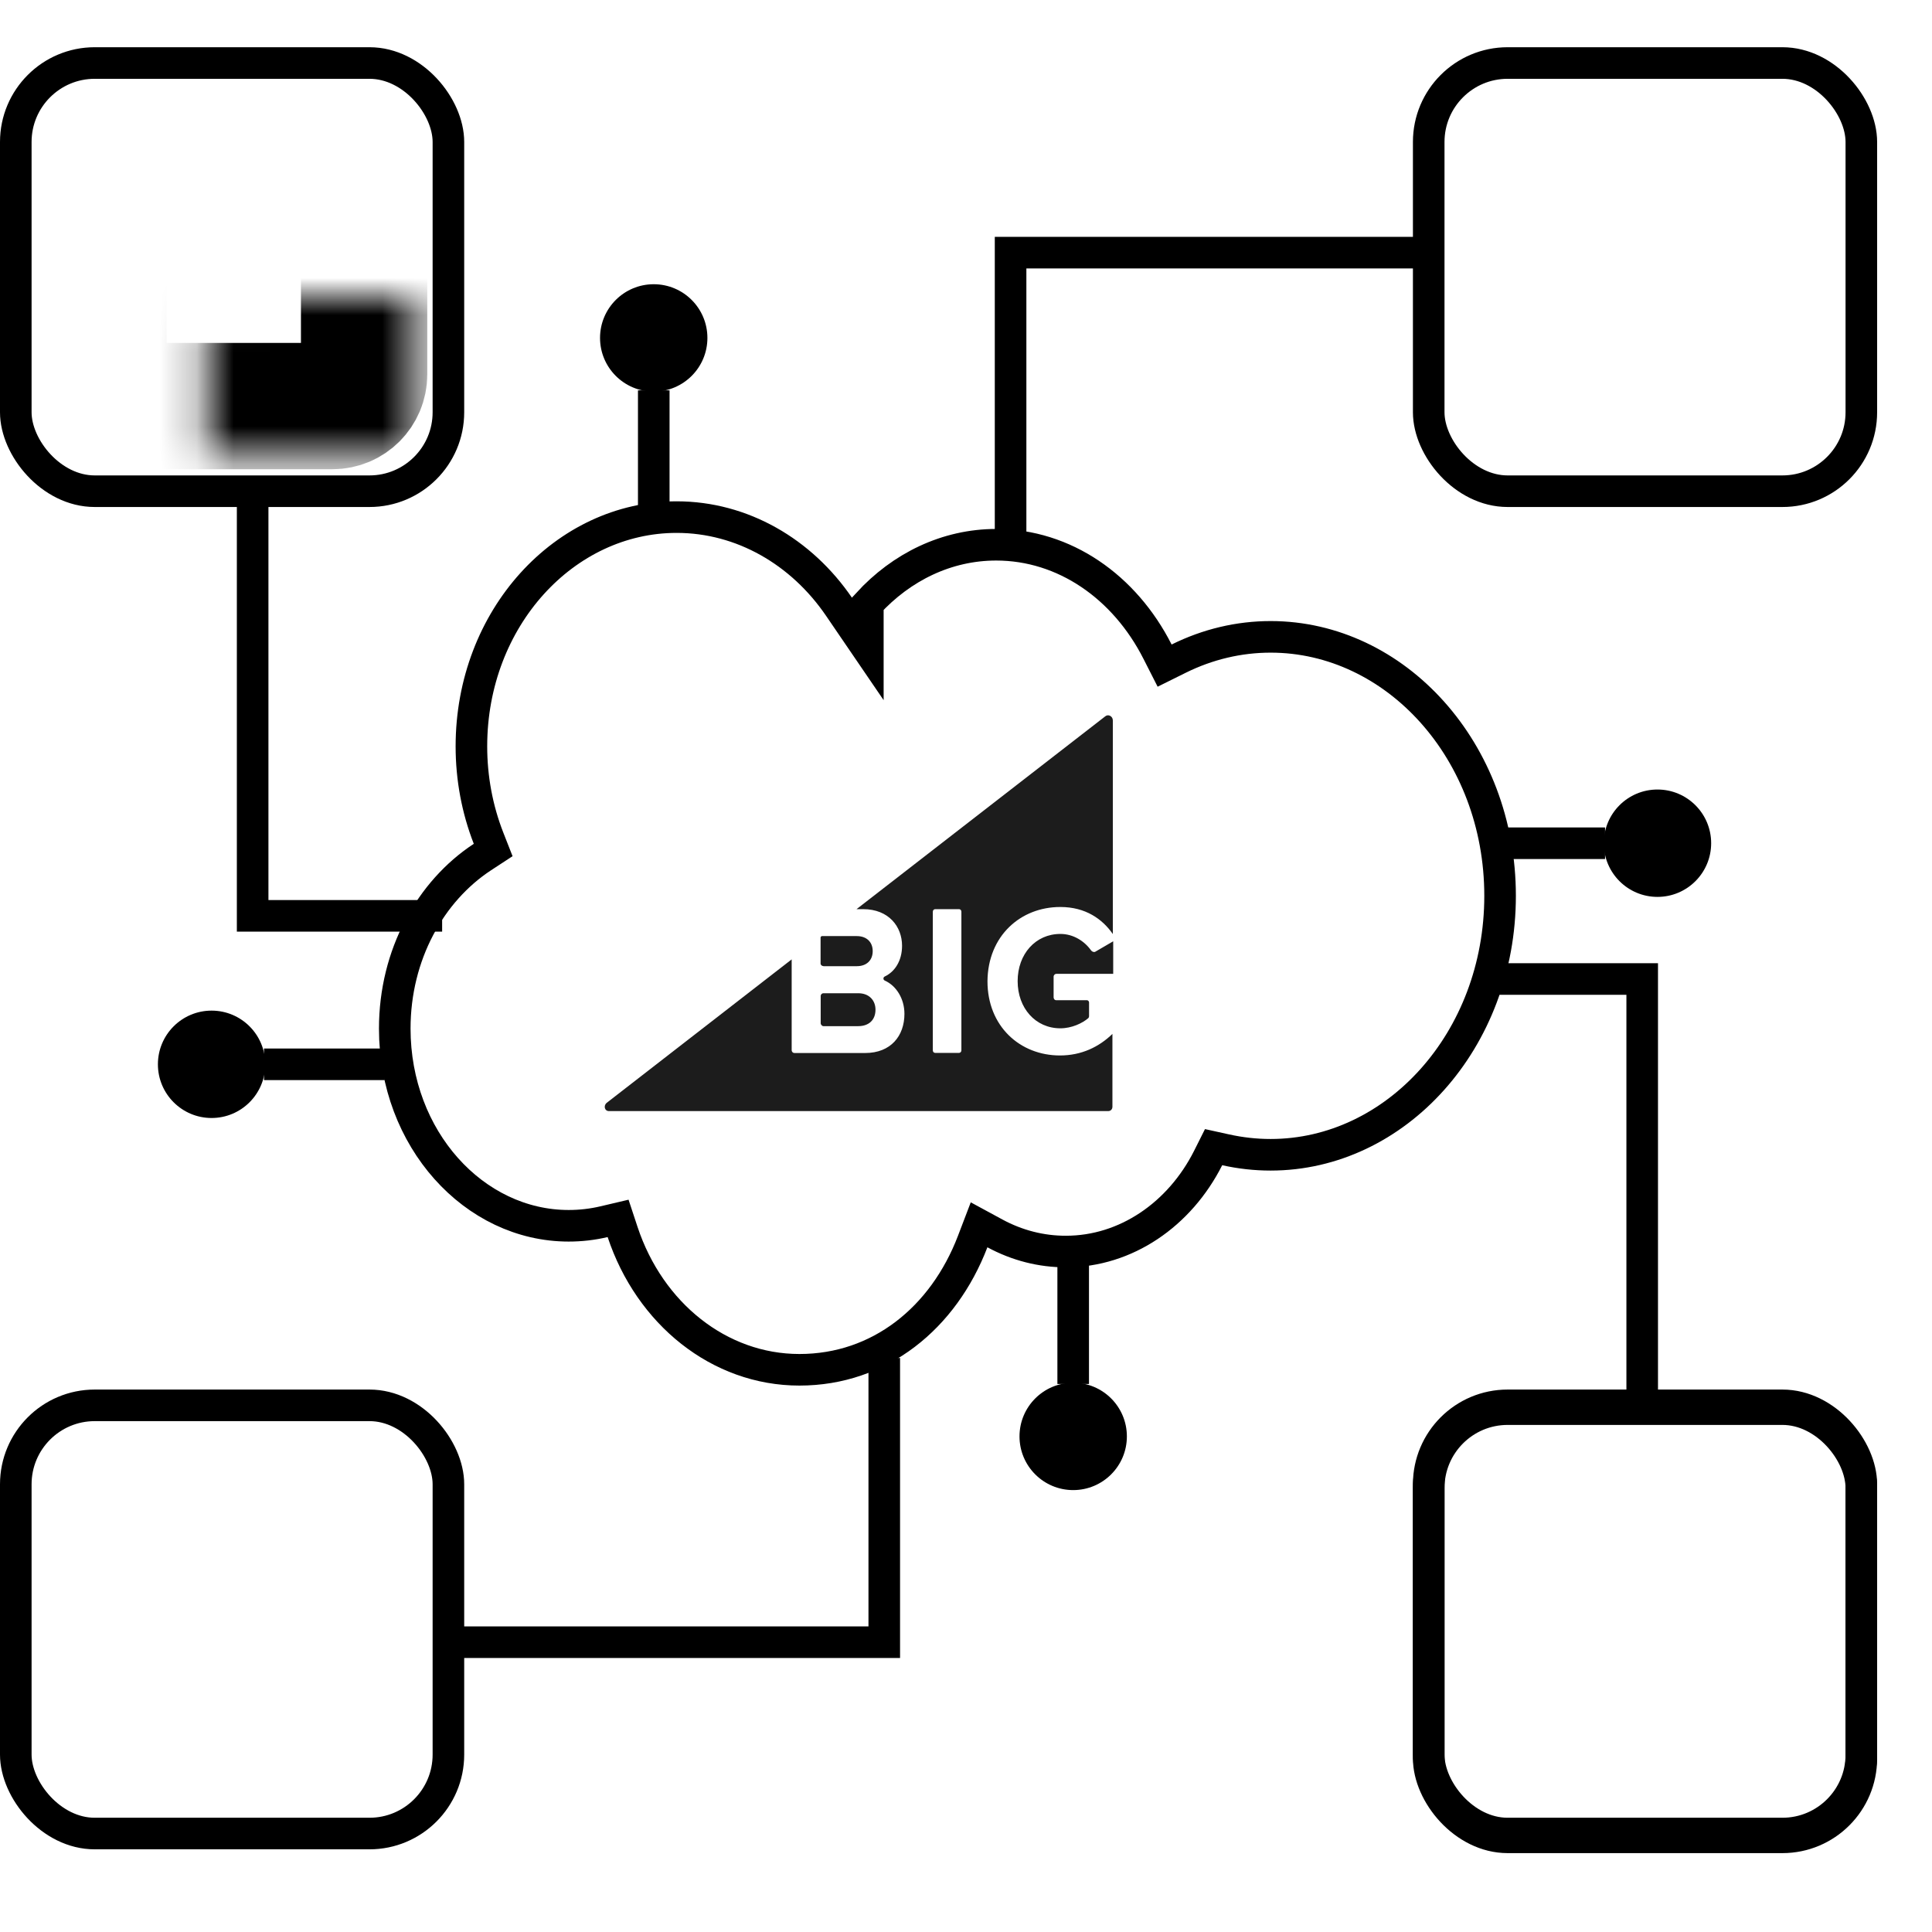
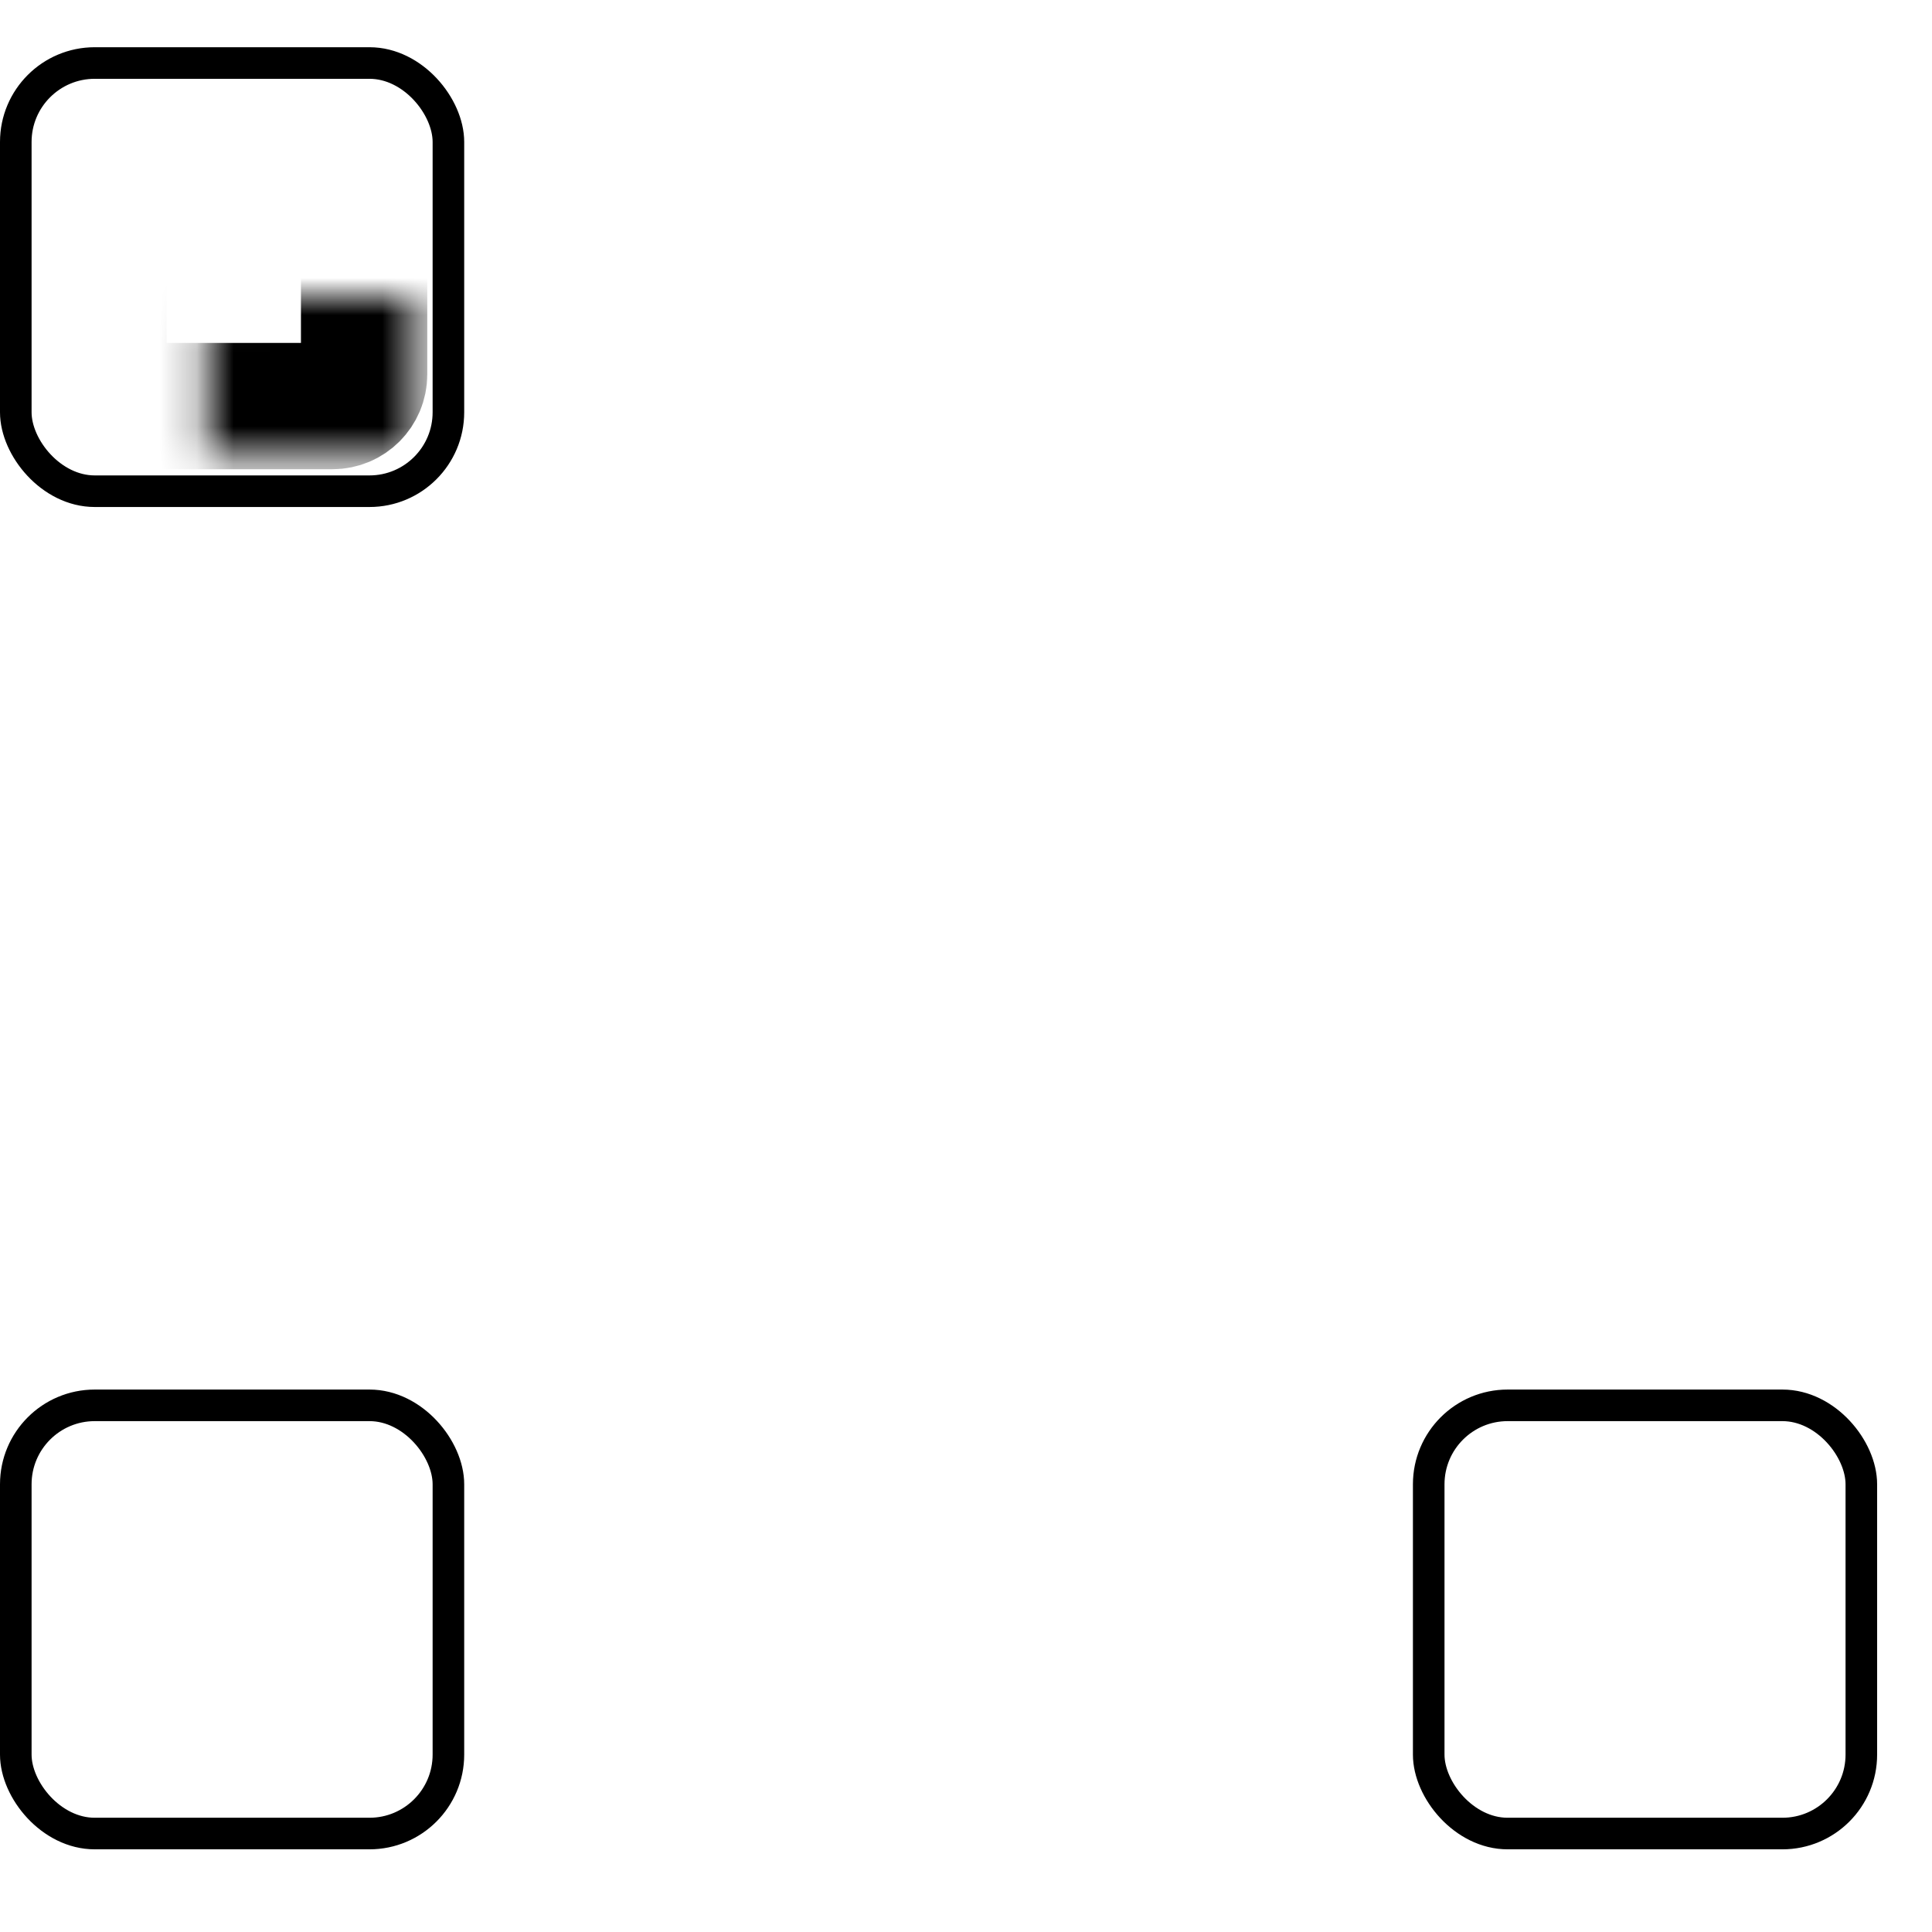
<svg xmlns="http://www.w3.org/2000/svg" width="52" height="52" viewBox="0 0 52 52" fill="none">
  <g clip-path="url(#clip0_10015_20998)">
-     <path d="M6.8 13.6V24.65H11.9" stroke="black" stroke-width="0.85" />
    <path d="M44.2 38.25L44.2 26.35L39.95 26.35" stroke="black" stroke-width="0.85" />
    <path d="M38.25 6.8L27.2 6.8L27.2 14.45" stroke="black" stroke-width="0.85" />
    <path d="M11.9 44.2L23.8 44.2L23.8 36.55" stroke="black" stroke-width="0.85" />
    <mask id="path-5-inside-1_10015_20998" fill="white">
      <rect x="40.813" y="3.98" width="7.016" height="6.949" rx="0.85" />
    </mask>
    <rect x="40.813" y="3.98" width="7.016" height="6.949" rx="0.85" stroke="black" stroke-width="3.4" mask="url(#path-5-inside-1_10015_20998)" />
    <rect x="38.454" y="1.696" width="11.644" height="11.525" rx="2.125" stroke="black" stroke-width="0.85" />
    <rect x="38.454" y="37.927" width="11.644" height="11.525" rx="2.125" stroke="black" stroke-width="0.85" />
    <path d="M17.596 13.756V10.506" stroke="black" stroke-width="0.85" />
    <circle cx="17.595" cy="9.095" r="1.445" fill="black" />
-     <path d="M28.885 34L28.885 37.25" stroke="black" stroke-width="0.85" />
    <circle cx="28.885" cy="38.661" r="1.445" transform="rotate(-180 28.885 38.661)" fill="black" />
-     <path d="M39.95 22.696L43.2 22.696" stroke="black" stroke-width="0.85" />
    <circle cx="44.611" cy="22.695" r="1.445" transform="rotate(90 44.611 22.695)" fill="black" />
    <path d="M10.356 28.646L7.106 28.646" stroke="black" stroke-width="0.85" />
    <circle cx="5.695" cy="28.646" r="1.445" transform="rotate(-90 5.695 28.646)" fill="black" />
    <path d="M31.155 17.539L31.346 17.915L31.723 17.728C32.505 17.34 33.347 17.141 34.199 17.141C37.564 17.141 40.375 20.215 40.375 24.111C40.375 28.008 37.564 31.081 34.199 31.081C33.786 31.081 33.383 31.035 32.986 30.947L32.664 30.876L32.516 31.171C31.75 32.687 30.305 33.685 28.69 33.685L28.689 33.685C28.029 33.687 27.376 33.521 26.778 33.197L26.352 32.966L26.179 33.419C25.392 35.472 23.68 36.868 21.516 36.868C19.355 36.868 17.486 35.353 16.758 33.162L16.636 32.793L16.258 32.882C15.945 32.956 15.626 32.992 15.305 32.992C12.762 32.992 10.625 30.657 10.625 27.684C10.625 25.696 11.587 23.984 12.985 23.067L13.274 22.878L13.148 22.557C12.844 21.78 12.688 20.939 12.688 20.089C12.688 16.634 15.203 13.918 18.211 13.918C19.977 13.918 21.573 14.853 22.582 16.331L23.358 17.468V16.247C24.265 15.257 25.483 14.662 26.812 14.662C28.649 14.662 30.27 15.795 31.155 17.539Z" stroke="black" stroke-width="0.85" />
    <g clip-path="url(#clip1_10015_20998)">
      <path d="M28.541 24.412C29.219 24.412 29.672 24.737 29.952 25.14V19.389C29.952 19.28 29.831 19.211 29.748 19.28L23.054 24.47H23.23C23.925 24.47 24.279 24.944 24.279 25.455C24.279 25.86 24.084 26.155 23.814 26.282C23.766 26.303 23.766 26.372 23.814 26.392C24.12 26.529 24.343 26.876 24.343 27.288C24.343 27.878 23.98 28.342 23.285 28.342H21.381C21.343 28.342 21.308 28.311 21.308 28.263V25.822L16.323 29.688C16.239 29.767 16.275 29.905 16.387 29.905H29.829C29.893 29.905 29.941 29.856 29.941 29.788V27.828C29.577 28.181 29.105 28.408 28.529 28.408C27.451 28.408 26.578 27.621 26.578 26.41C26.588 25.188 27.47 24.412 28.536 24.412H28.541ZM25.876 28.27C25.876 28.309 25.847 28.339 25.812 28.339H25.171C25.133 28.339 25.107 28.309 25.107 28.27V24.539C25.107 24.501 25.135 24.47 25.171 24.47H25.812C25.85 24.47 25.876 24.501 25.876 24.539V28.27Z" fill="#1C1C1C" />
      <path d="M22.162 26.005H23.061C23.323 26.005 23.489 25.847 23.489 25.6C23.489 25.353 23.323 25.195 23.061 25.195H22.124C22.105 25.195 22.086 25.216 22.086 25.234V25.934C22.086 25.972 22.124 26.002 22.16 26.002L22.162 26.005ZM22.162 27.619H23.099C23.387 27.619 23.564 27.451 23.564 27.176C23.564 26.929 23.398 26.733 23.099 26.733H22.162C22.124 26.733 22.089 26.764 22.089 26.812V27.54C22.089 27.578 22.127 27.619 22.162 27.619ZM29.366 25.58C29.191 25.333 28.892 25.137 28.54 25.137C27.871 25.137 27.39 25.679 27.39 26.407C27.39 27.135 27.871 27.677 28.54 27.677C28.846 27.677 29.134 27.54 29.293 27.402C29.302 27.392 29.312 27.372 29.312 27.354V26.98C29.312 26.949 29.283 26.921 29.257 26.921H28.431C28.384 26.921 28.358 26.883 28.358 26.842V26.29C28.358 26.242 28.396 26.211 28.431 26.211H29.962V25.335L29.471 25.621C29.433 25.631 29.387 25.61 29.369 25.582L29.366 25.58Z" fill="#1C1C1C" />
    </g>
  </g>
  <mask id="path-19-inside-2_10015_20998" fill="white">
    <rect x="40.813" y="40.109" width="7.016" height="6.949" rx="0.85" />
  </mask>
  <rect x="40.813" y="40.109" width="7.016" height="6.949" rx="0.85" stroke="black" stroke-width="3.4" mask="url(#path-19-inside-2_10015_20998)" />
  <rect x="38.454" y="37.825" width="11.644" height="11.525" rx="2.125" stroke="black" stroke-width="0.85" />
  <mask id="path-21-inside-3_10015_20998" fill="white">
    <rect x="2.784" y="40.109" width="7.016" height="6.949" rx="0.85" />
  </mask>
  <rect x="2.784" y="40.109" width="7.016" height="6.949" rx="0.85" stroke="black" stroke-width="3.4" mask="url(#path-21-inside-3_10015_20998)" />
  <rect x="0.425" y="37.825" width="11.644" height="11.525" rx="2.125" stroke="black" stroke-width="0.85" />
  <mask id="path-23-inside-4_10015_20998" fill="white">
    <rect x="2.784" y="3.98" width="7.016" height="6.949" rx="0.85" />
  </mask>
  <rect x="2.784" y="3.98" width="7.016" height="6.949" rx="0.85" stroke="black" stroke-width="3.4" mask="url(#path-23-inside-4_10015_20998)" />
  <rect x="0.425" y="1.696" width="11.644" height="11.525" rx="2.125" stroke="black" stroke-width="0.85" />
  <defs>
    <clipPath id="clip0_10015_20998">
-       <rect width="51" height="51" fill="white" transform="translate(-0)" />
-     </clipPath>
+       </clipPath>
    <clipPath id="clip1_10015_20998">
      <rect width="14" height="14" fill="white" transform="translate(16 19)" />
    </clipPath>
  </defs>
</svg>